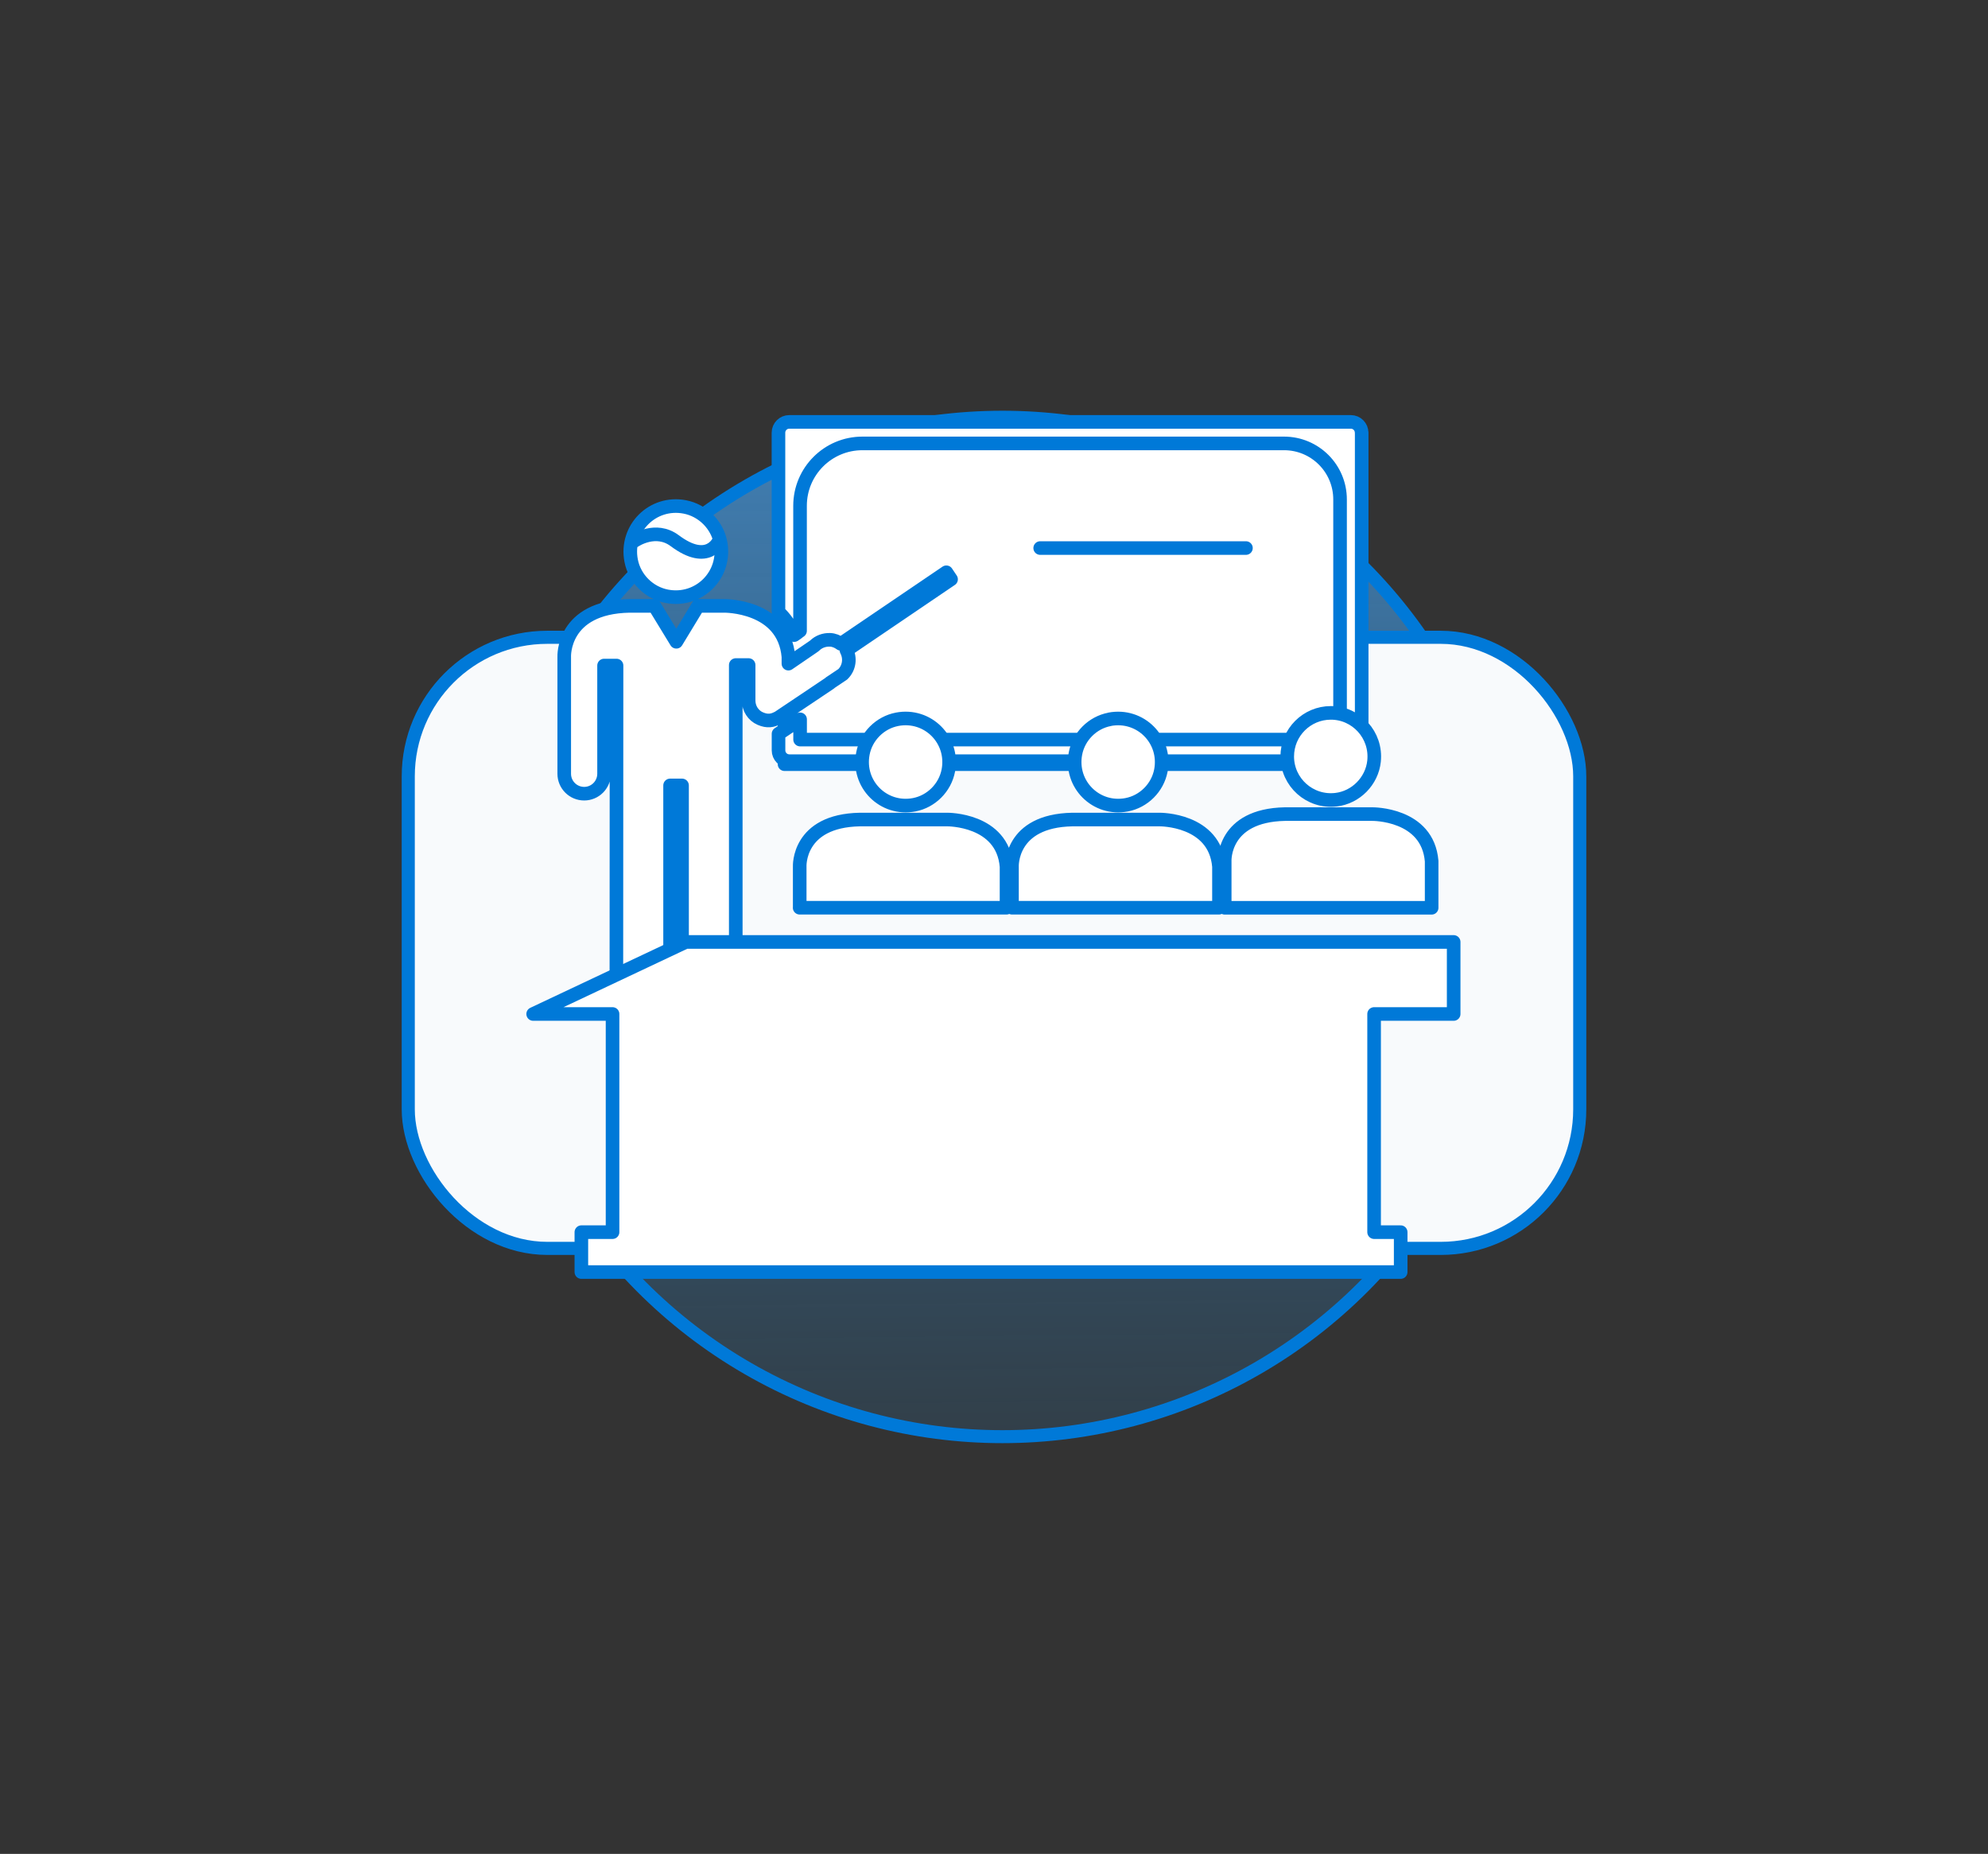
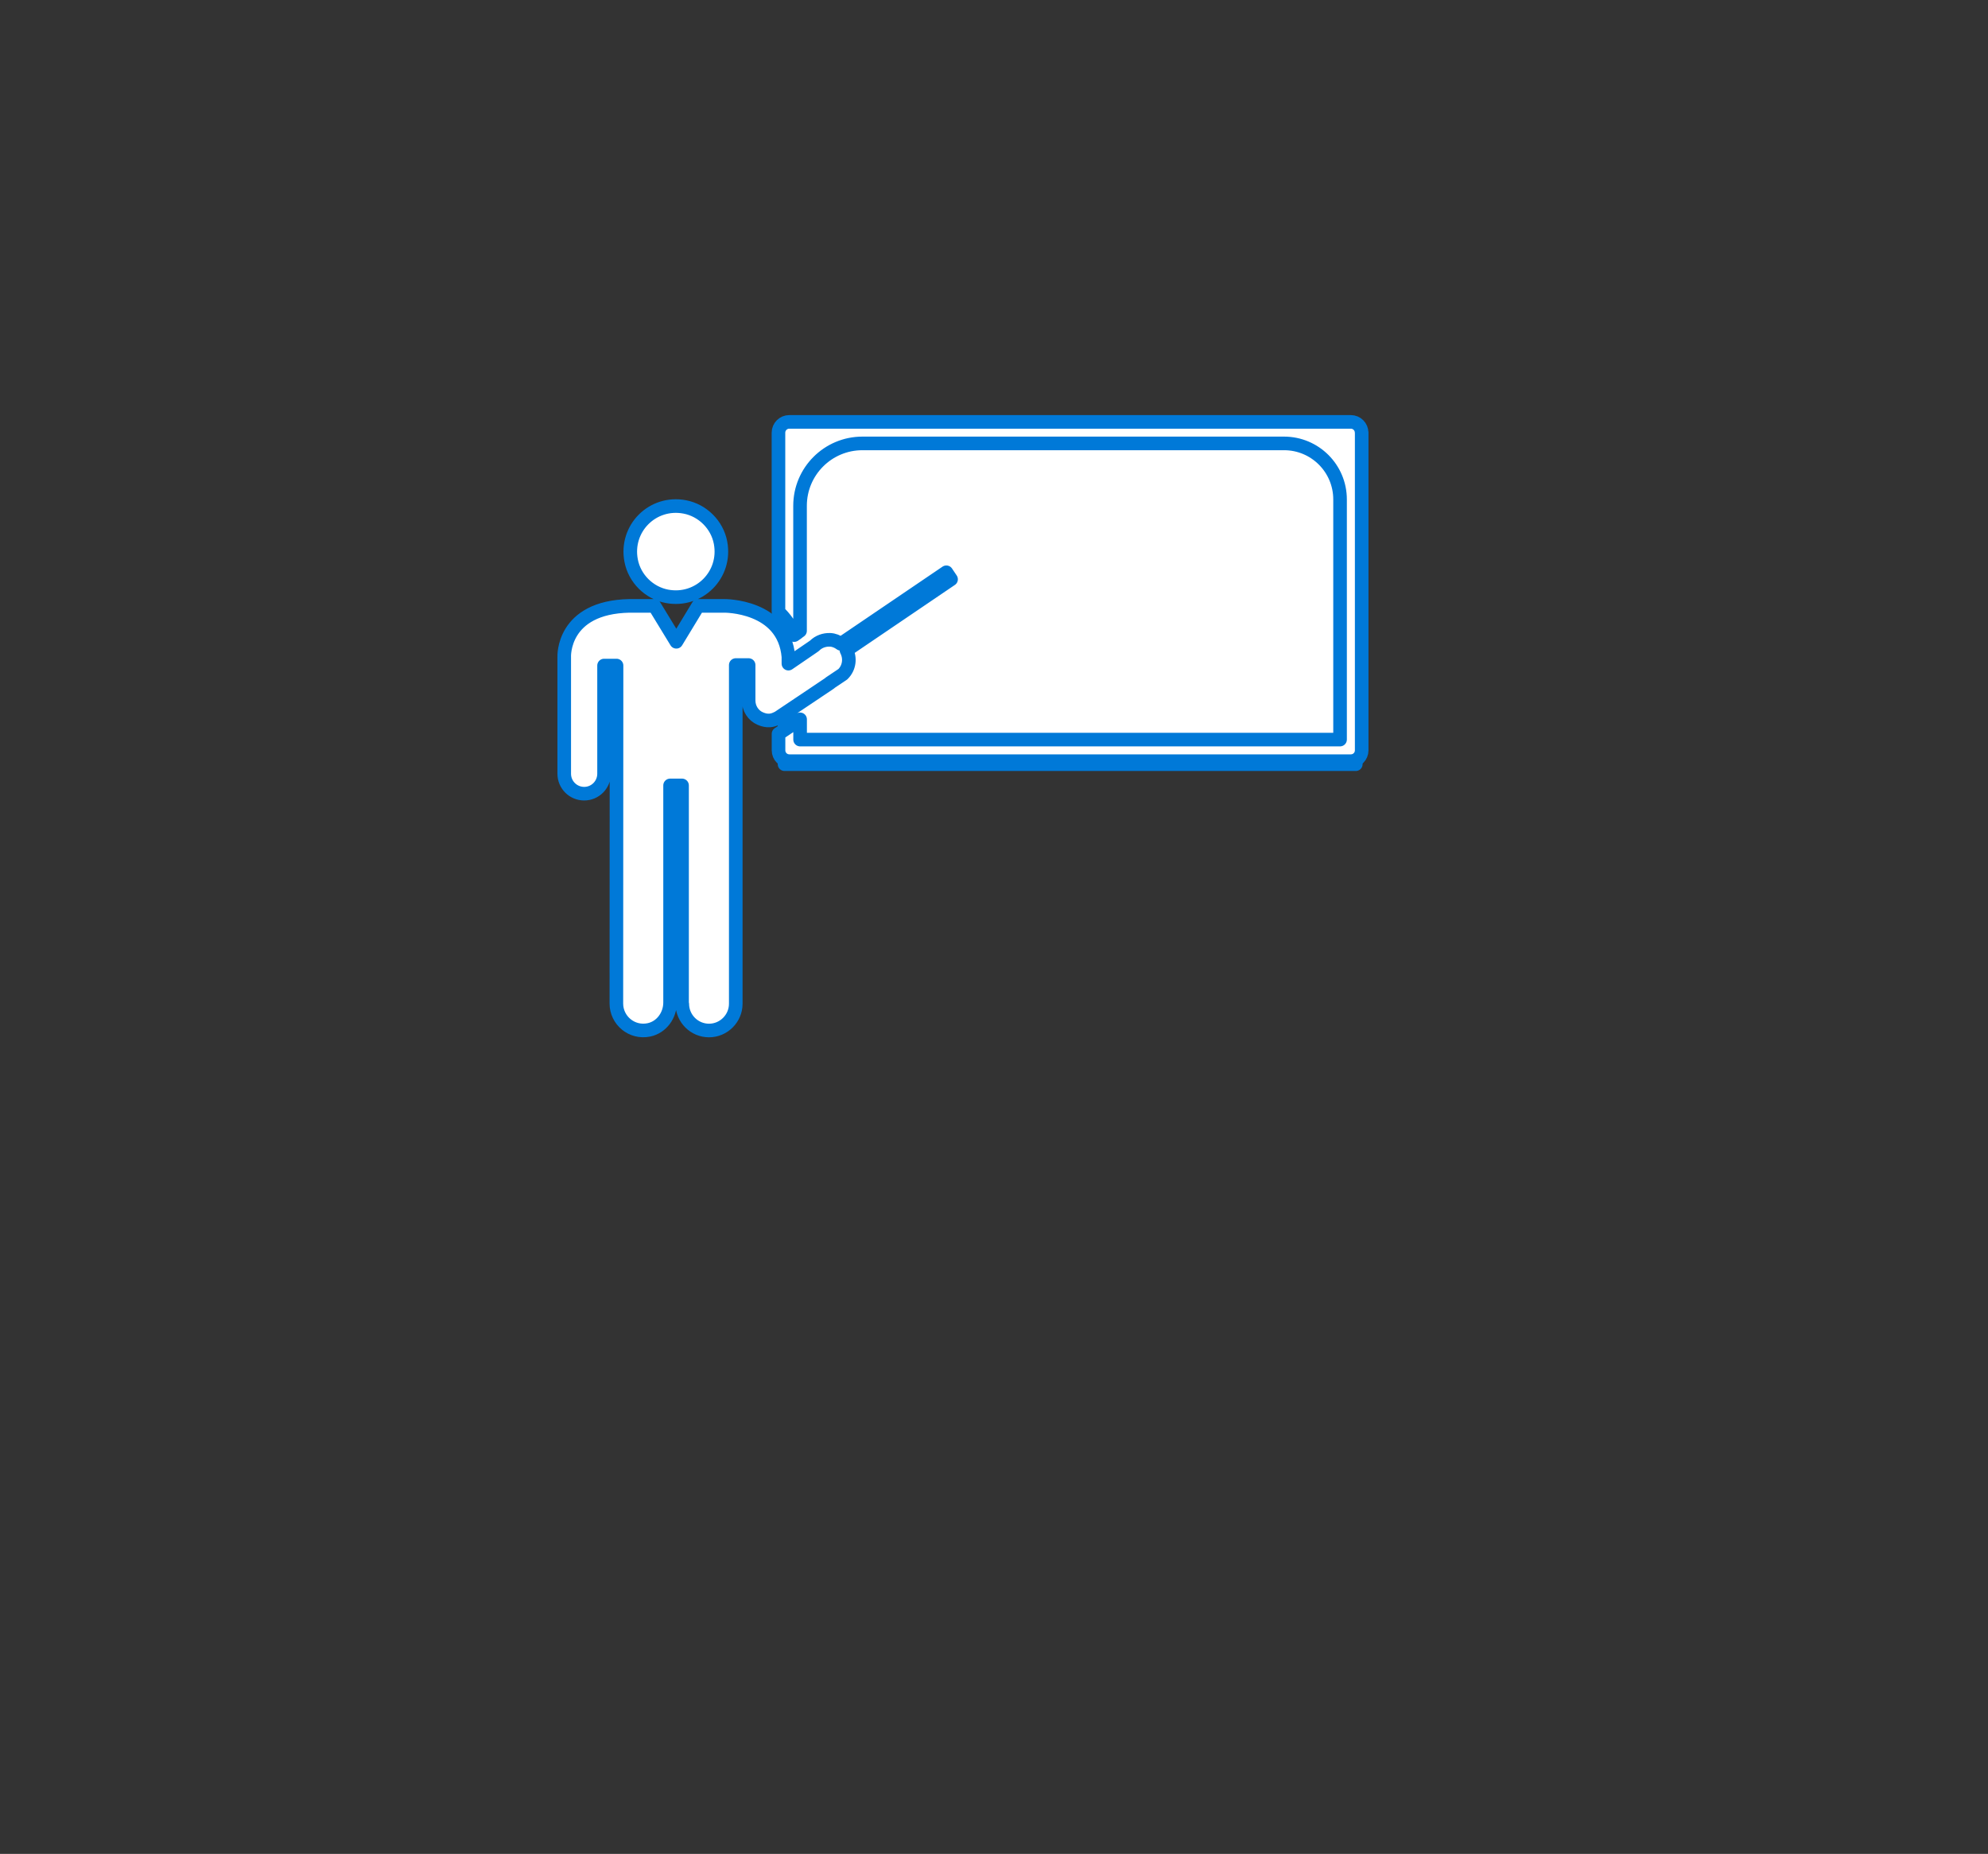
<svg xmlns="http://www.w3.org/2000/svg" id="Layer_1" viewBox="0 0 353.82 329.88">
  <rect x="0" y="0" width="353.82" height="329.88" fill="#333333" stroke="none" />
  <defs>
    <linearGradient id="linear-gradient" x1="176.76" y1="-.78" x2="179.75" y2="299.51" gradientUnits="userSpaceOnUse">
      <stop offset="0" stop-color="#51a0e7" />
      <stop offset="1" stop-color="#2581c4" stop-opacity="0" />
    </linearGradient>
  </defs>
-   <circle cx="178.41" cy="164.94" r="90.7" style="fill:url(#linear-gradient); stroke:#0079d8; stroke-linecap:round; stroke-linejoin:round; stroke-width:2.31px;" />
-   <rect x="72.66" y="113.4" width="208.5" height="108.74" rx="24.74" ry="24.74" style="fill:#f8fafc; stroke:#0079d8; stroke-linecap:round; stroke-linejoin:round; stroke-width:2.33px;" />
  <rect x="139.63" y="75.85" width="101.67" height="60.13" style="fill:#fff; stroke:#0079d8; stroke-linecap:round; stroke-linejoin:round; stroke-width:2.42px;" />
  <path d="M242.35,76.98v56.54c0,1.06-.86,1.92-1.92,1.92h-99.95c-1.06,0-1.92-.86-1.92-1.92v-2.94l3.84-2.58v3.6h96.1v-42.73c0-5.51-4.46-9.97-9.97-9.97h-75.04c-6.13,0-11.1,4.97-11.1,11.1v22.25c-.17.13-.35.24-.51.39l-.54.37c-.65-1.7-1.64-3.03-2.79-4.13v-31.89c0-1.06.87-1.92,1.92-1.92h99.95c1.06,0,1.92.86,1.92,1.92ZM147.7,121.52l2.3-1.54h0s0-.01.02-.02c1.17-1.16,1.35-2.89.63-4.25l18.62-12.63-.84-1.25-18.78,12.74c-.59-.43-1.25-.7-1.94-.72-.98-.03-1.99.3-2.74,1.05,0,0-.02.02-.02.02l-.46.32-4.17,2.85v-1.21c-.77-9.21-11.45-9.07-11.45-9.07h-4.62l-3.88,6.39-3.9-6.39h-4.43c-12.04.23-11.62,9.07-11.62,9.07v20.64h0c0,.05,0,.12,0,.16,0,1.97,1.59,3.55,3.55,3.55s3.54-1.59,3.54-3.55c0-.04,0-.11,0-.16h0v-19.09h2.22l-.03,60.14c0,2.98,2.72,5.32,5.79,4.69,2.25-.47,3.77-2.58,3.77-4.87v-38.63s2.13,0,2.13,0v38.86l.04.04c.03,2.6,2.15,4.71,4.76,4.71s4.76-2.14,4.76-4.76v-60.27s2.29,0,2.29,0v6.31c0,1.39.8,2.67,2.08,3.22s2.17.36,3.04-.09l.02.02,6.12-4.1,3.22-2.16ZM118.71,106.11c5.7,1.07,10.61-3.84,9.53-9.54-.6-3.19-3.18-5.76-6.37-6.37-5.72-1.09-10.64,3.84-9.54,9.56.61,3.19,3.19,5.75,6.38,6.35Z" style="fill:#fff; stroke:#0079d8; stroke-linecap:round; stroke-linejoin:round; stroke-width:2.42px;" />
-   <path d="M159.66,127.99c5.46-1.04,10.15,3.66,9.12,9.12-.58,3.05-3.04,5.51-6.08,6.09-5.46,1.04-10.16-3.66-9.12-9.12.58-3.05,3.04-5.51,6.09-6.09ZM197.49,127.99c5.46-1.03,10.15,3.66,9.12,9.12-.58,3.05-3.04,5.51-6.08,6.09-5.46,1.04-10.16-3.66-9.12-9.12.58-3.05,3.04-5.51,6.09-6.08ZM237.78,142.3c3.54-.41,6.4-3.32,6.77-6.86.48-4.66-3.16-8.59-7.69-8.59-4.28,0-7.76,3.47-7.76,7.76,0,4.57,3.99,8.23,8.68,7.69ZM186.66,161.52h30.29v-7.32c-.71-8.48-10.57-8.37-10.57-8.37h-15.52c-11.14.21-10.75,8.37-10.75,8.37v7.32h6.54ZM142.32,161.52h36.82v-7.32c-.7-8.48-10.56-8.37-10.56-8.37h-15.54c-11.12.21-10.71,8.37-10.71,8.37v7.32h0ZM258.72,180.43v-12.82H122.06l-27.17,12.82h14.13v38.82h-5.55v7.1h145.82v-7.1h-4.73v-38.82h14.15ZM217.97,153.23v8.3h36.83v-8.3c-.71-8.49-10.57-8.37-10.57-8.37h-15.53c-11.13.22-10.73,8.37-10.73,8.37Z" style="fill:#fff; stroke:#0079d8; stroke-linecap:round; stroke-linejoin:round; stroke-width:2.42px;" />
-   <line x1="185.13" y1="97.52" x2="221.75" y2="97.52" style="fill:#fff; stroke:#0079d8; stroke-linecap:round; stroke-linejoin:round; stroke-width:2.42px;" />
-   <path d="M112.97,96.22s3.71-2.56,7.13,0c5.99,4.48,7.86,0,7.86,0" style="fill:#fff; stroke:#0079d8; stroke-linecap:round; stroke-linejoin:round; stroke-width:2.42px;" />
</svg>